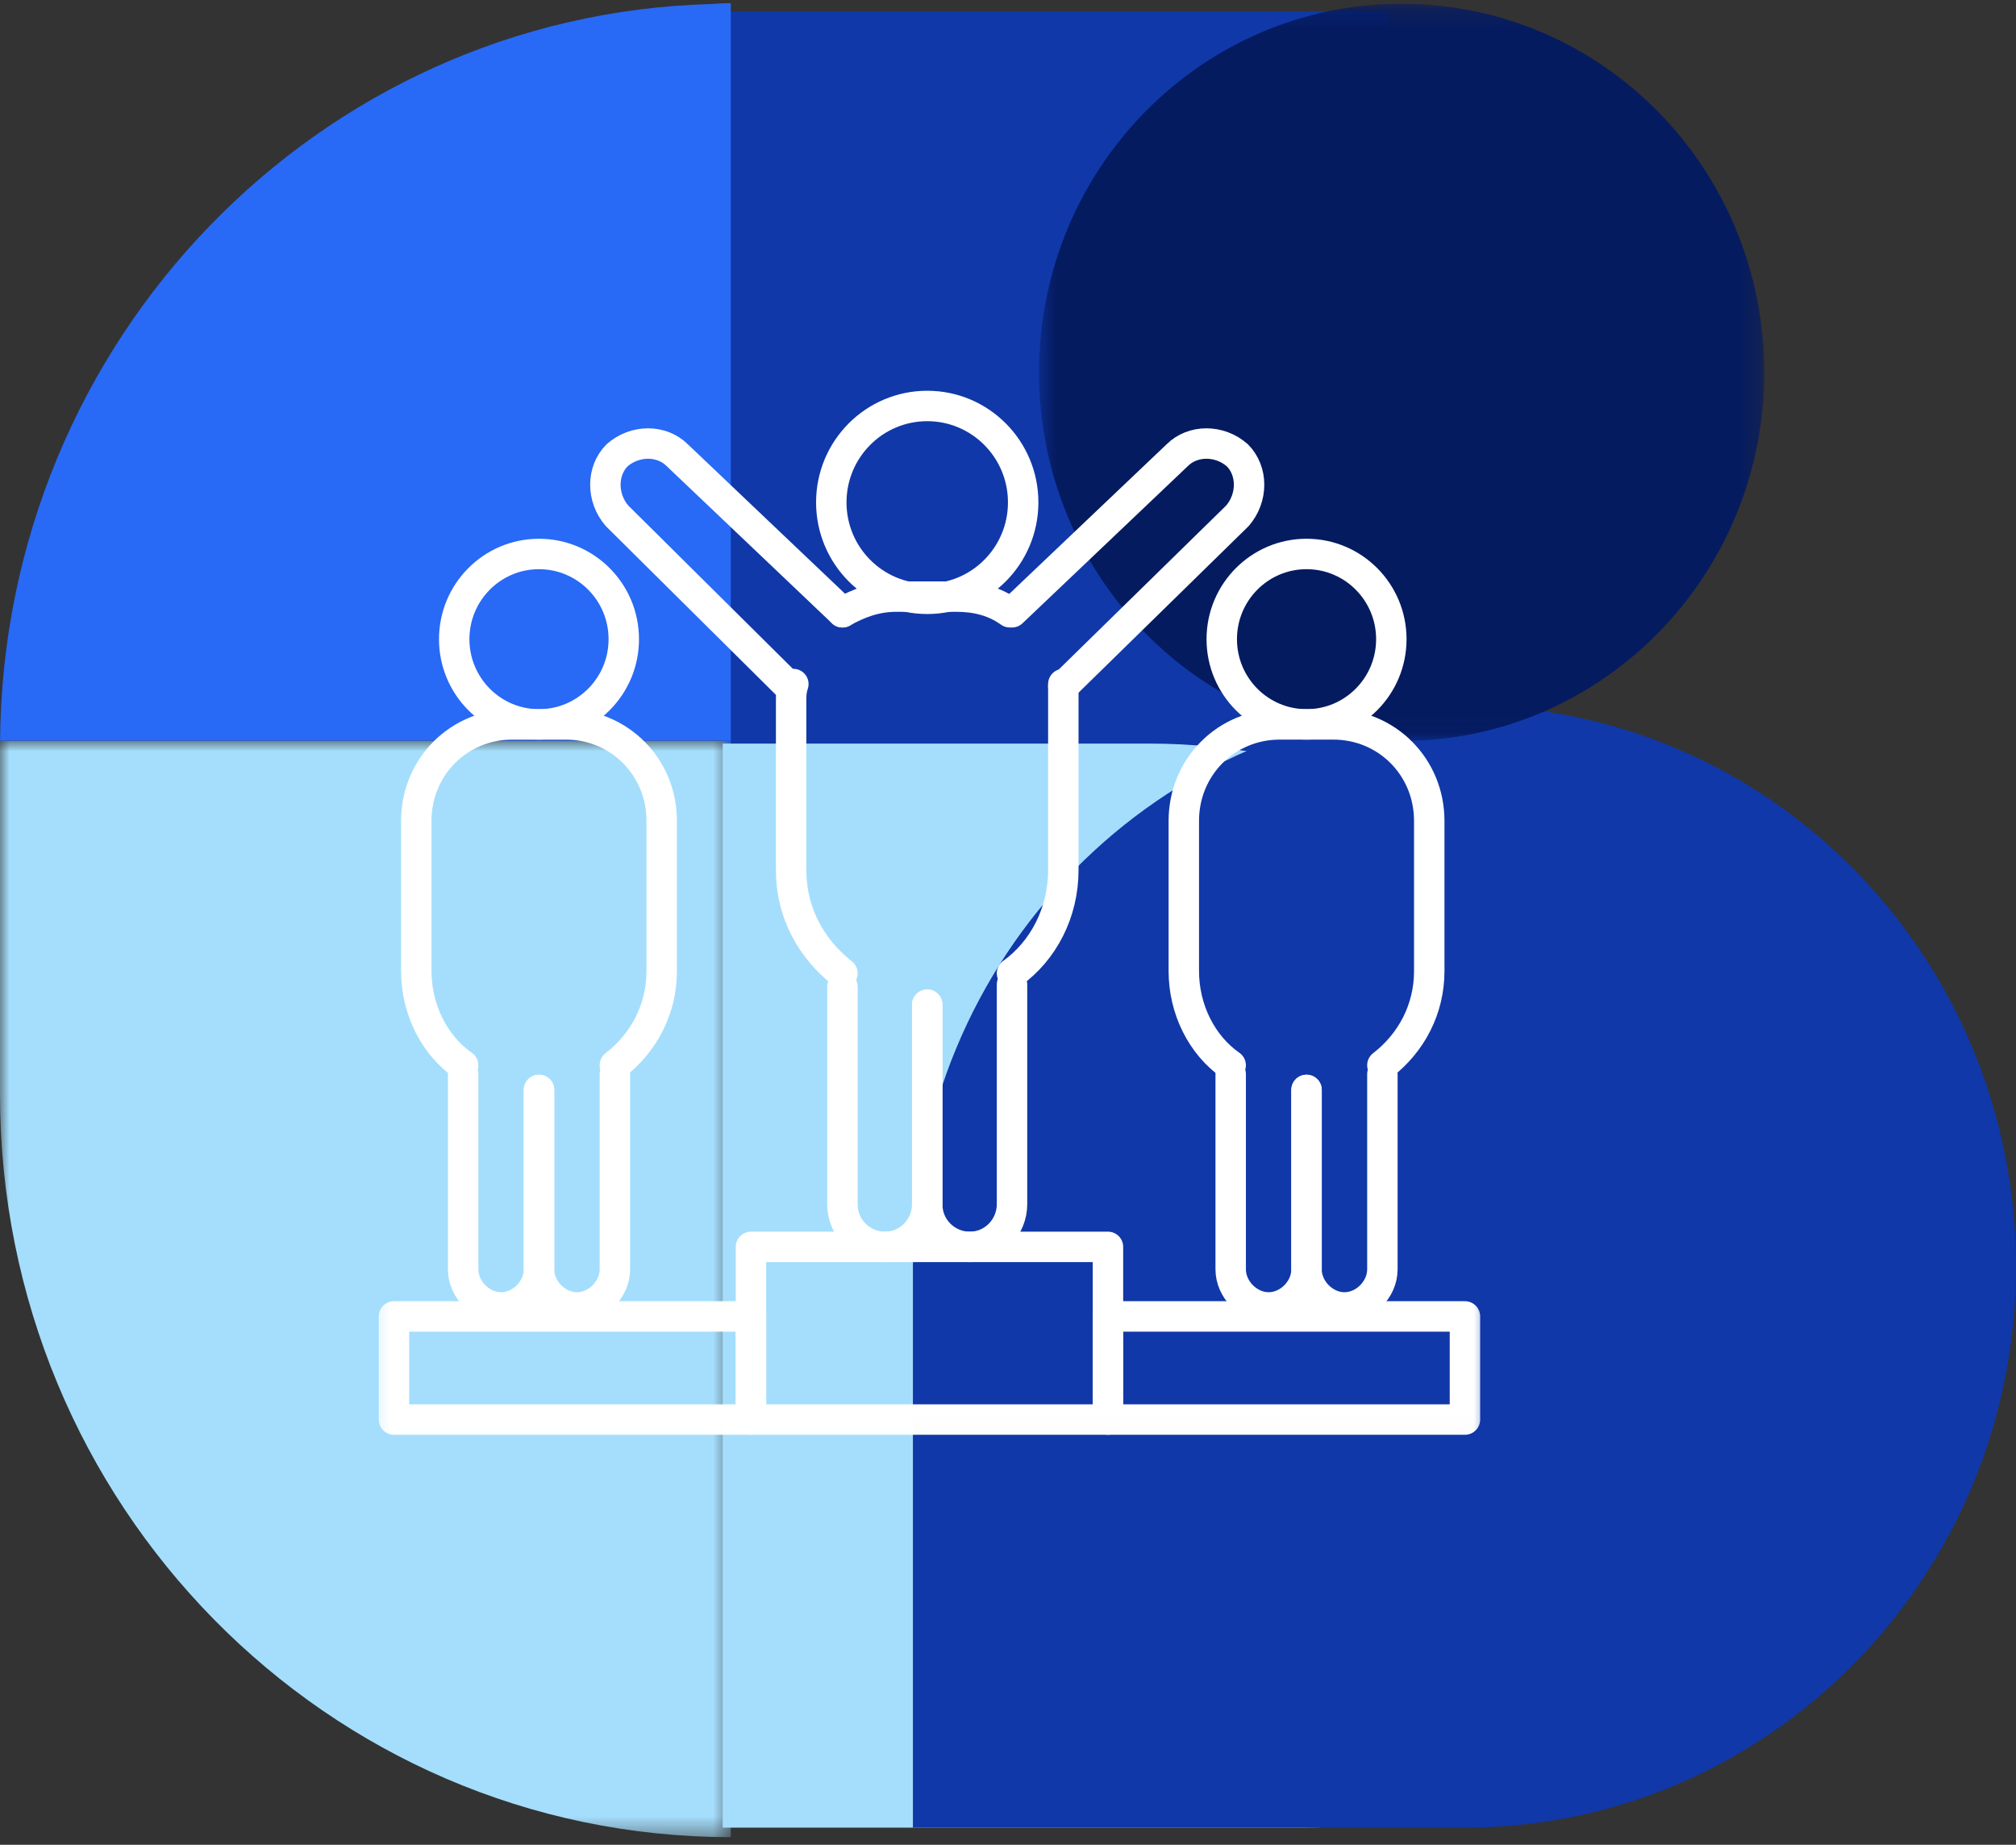
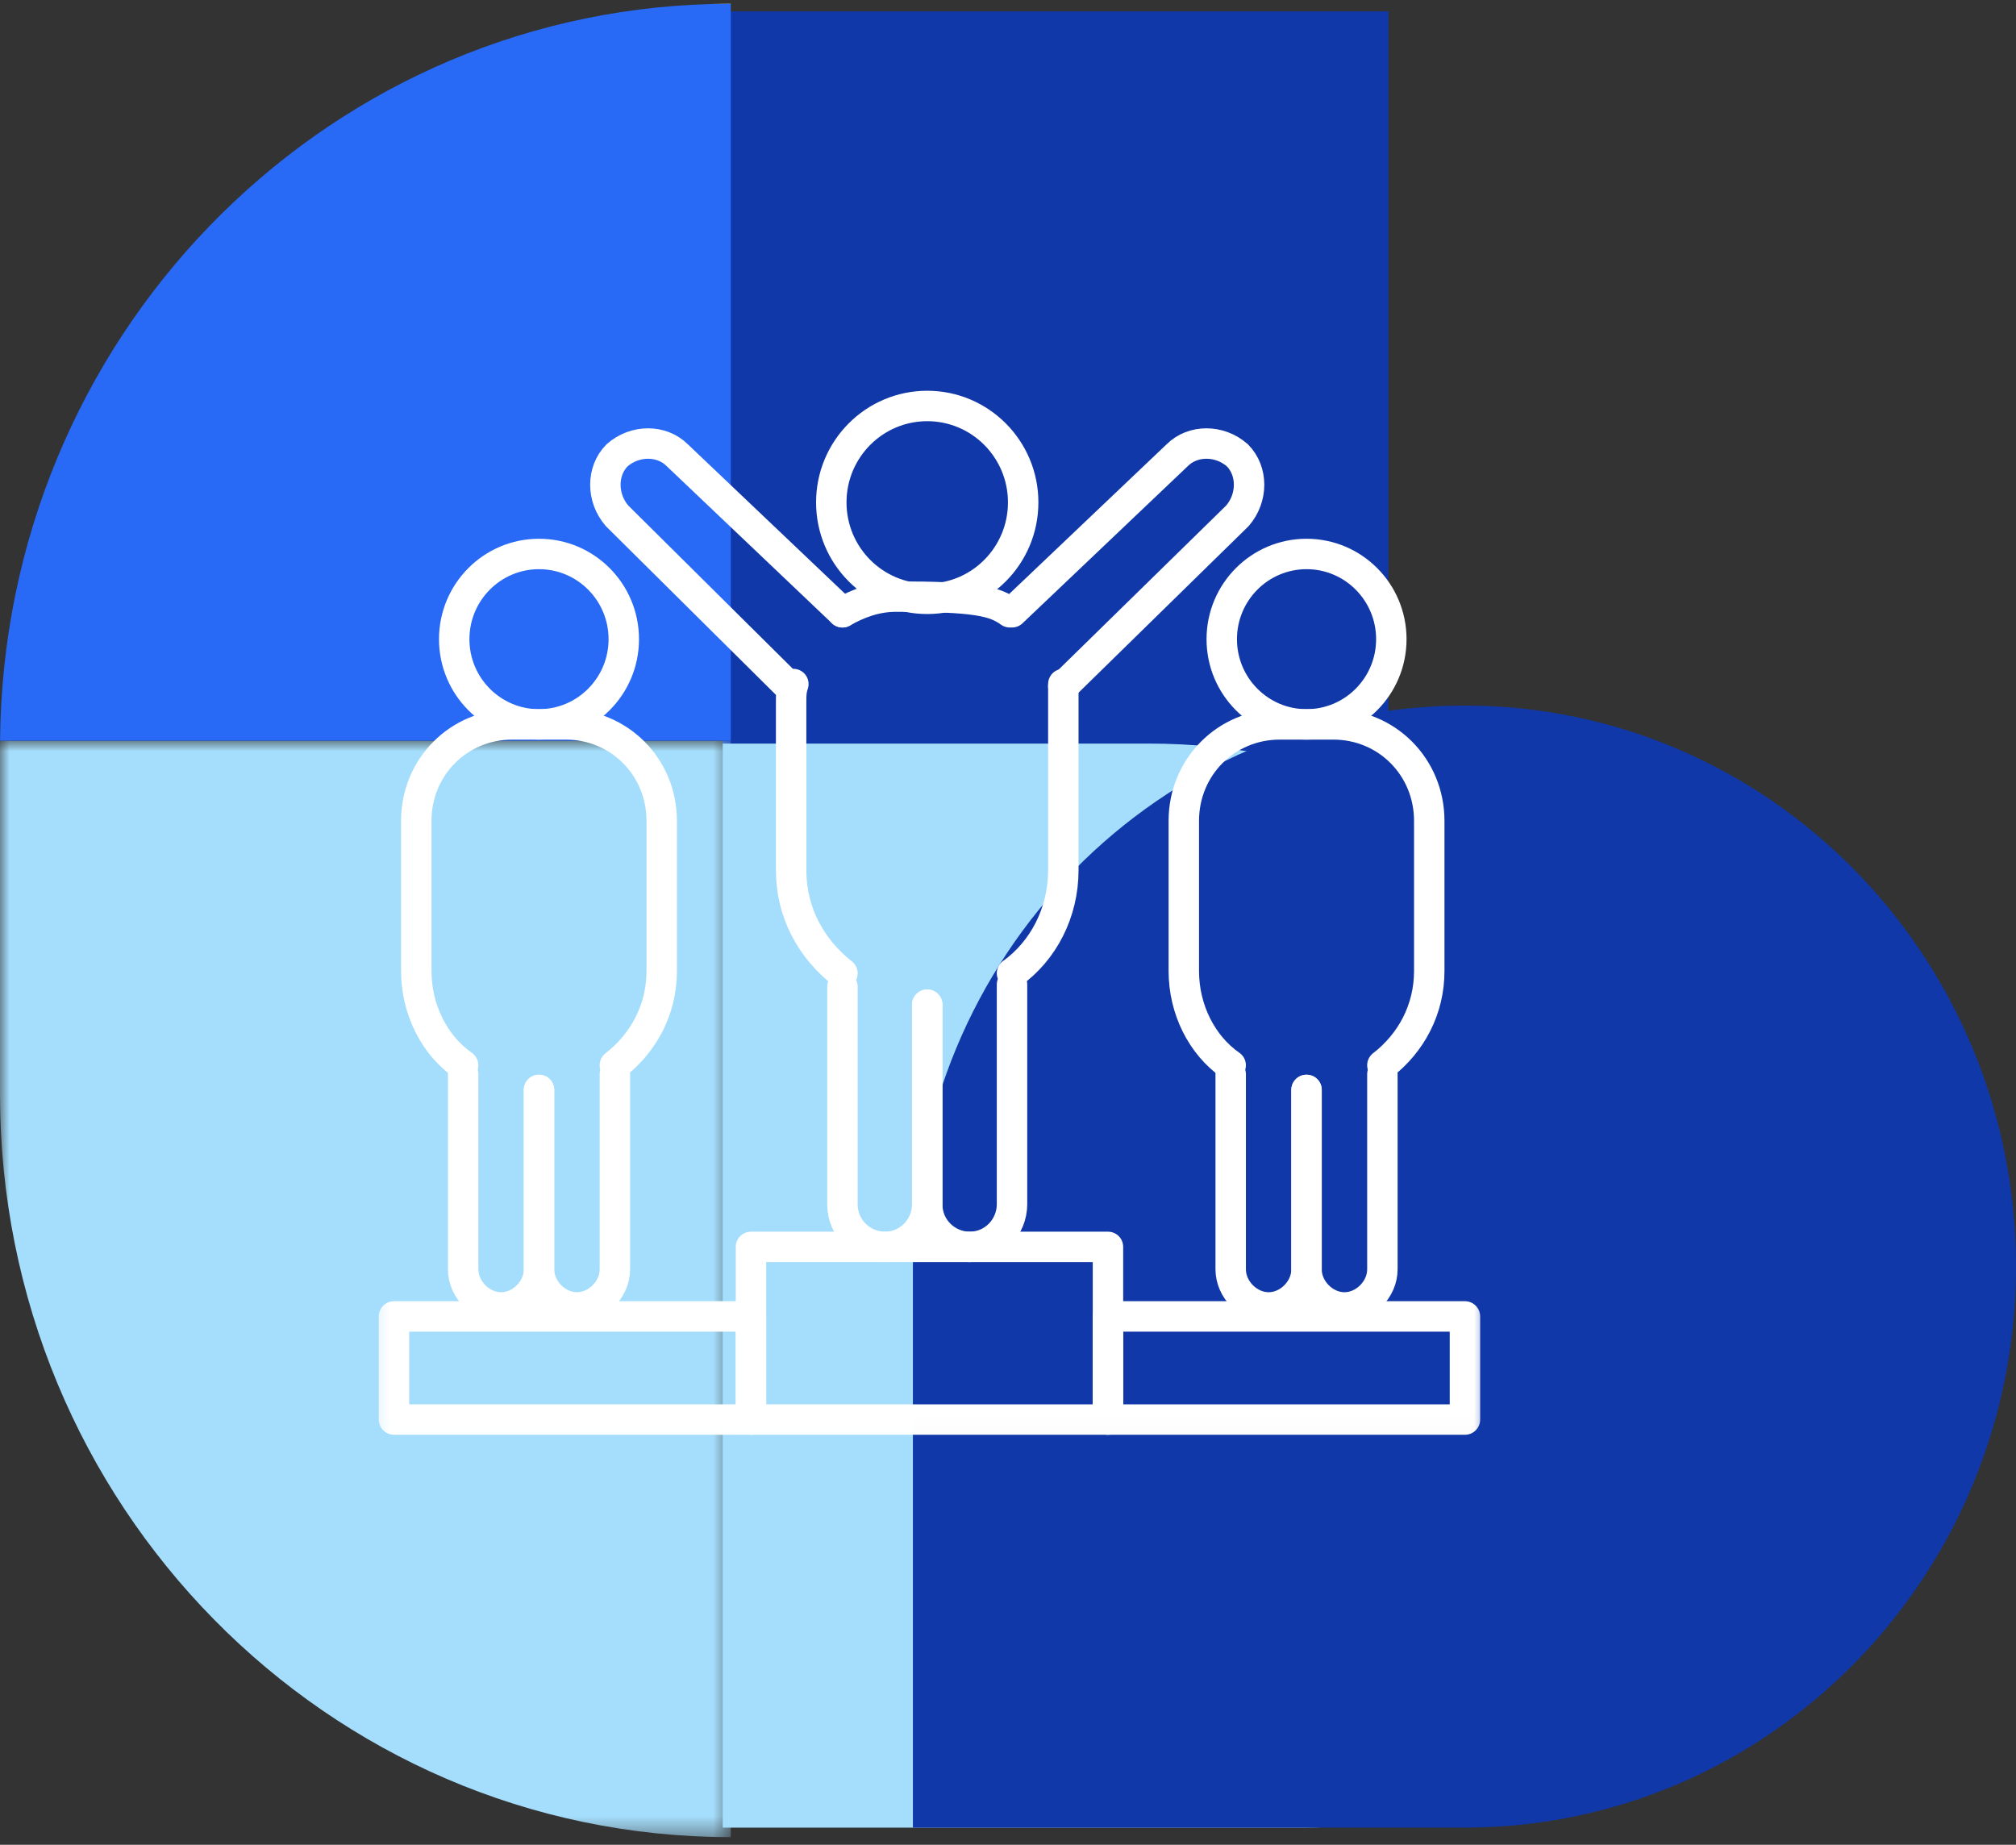
<svg xmlns="http://www.w3.org/2000/svg" width="106" height="97" viewBox="0 0 106 97" fill="none">
  <rect x="0" y="0" width="106" height="97" fill="#333333" stroke="none" />
  <path fill-rule="evenodd" clip-rule="evenodd" d="M38 39.598H73V0.598H38V39.598Z" fill="#1038A8" />
  <path d="M38 39.098H60.429C78.417 39.098 93 53.68 93 71.669C93 85.16 82.063 96.098 68.571 96.098H38V39.098Z" fill="#A5DEFC" />
  <mask id="mask0" mask-type="alpha" maskUnits="userSpaceOnUse" x="0" y="38" width="39" height="59">
    <path fill-rule="evenodd" clip-rule="evenodd" d="M0 38.949H38.424V96.598H0V38.949Z" fill="white" />
  </mask>
  <g mask="url(#mask0)">
    <path fill-rule="evenodd" clip-rule="evenodd" d="M0 39.26V57.535C0 79.108 17.203 96.598 38.424 96.598V38.949H0.004C0.003 39.053 0 39.156 0 39.26Z" fill="#A5DEFC" />
  </g>
  <path fill-rule="evenodd" clip-rule="evenodd" d="M38.424 0.197C38.077 0.197 37.73 0.203 37.385 0.212H38.424V0.197Z" fill="#A5DEFC" />
  <path fill-rule="evenodd" clip-rule="evenodd" d="M37.385 0.212C16.746 0.769 0.166 17.871 0.004 38.949H38.425V0.212H37.385Z" fill="#2869F6" />
  <path fill-rule="evenodd" clip-rule="evenodd" d="M48 96.098H77C93.016 96.098 106 82.89 106 66.598C106 50.306 93.016 37.098 77 37.098C60.984 37.098 48 50.306 48 66.598V96.098Z" fill="#1038A8" />
  <mask id="mask1" mask-type="alpha" maskUnits="userSpaceOnUse" x="54" y="0" width="39" height="39">
-     <path fill-rule="evenodd" clip-rule="evenodd" d="M54.631 0.197H92.764V38.963H54.631V0.197Z" fill="white" />
-   </mask>
+     </mask>
  <g mask="url(#mask1)">
    <path fill-rule="evenodd" clip-rule="evenodd" d="M54.631 19.581C54.631 8.875 63.167 0.197 73.697 0.197C84.228 0.197 92.764 8.875 92.764 19.581C92.764 30.285 84.228 38.963 73.697 38.963C63.167 38.963 54.631 30.285 54.631 19.581Z" fill="#051B60" />
  </g>
  <path fill-rule="evenodd" clip-rule="evenodd" d="M28.34 29.128C30.802 29.128 32.798 31.134 32.798 33.609C32.798 36.083 30.802 38.089 28.34 38.089C25.878 38.089 23.882 36.083 23.882 33.609C23.882 31.134 25.878 29.128 28.34 29.128Z" stroke="white" stroke-width="1.6" stroke-linecap="round" stroke-linejoin="round" />
  <path d="M28.341 57.309V66.742C28.341 67.803 27.402 68.746 26.346 68.746C25.29 68.746 24.352 67.803 24.352 66.742V56.483" stroke="white" stroke-width="1.6" stroke-linecap="round" stroke-linejoin="round" />
  <path d="M32.33 56.483V66.742C32.33 67.803 31.391 68.746 30.335 68.746C29.279 68.746 28.341 67.803 28.341 66.742V57.309" stroke="white" stroke-width="1.6" stroke-linecap="round" stroke-linejoin="round" />
  <path d="M24.351 56.012C22.826 54.95 21.888 53.064 21.888 51.059V43.16C21.888 40.33 24.117 38.089 26.932 38.089H29.748C32.563 38.089 34.792 40.33 34.792 43.16V51.059C34.792 53.064 33.854 54.833 32.329 56.012" stroke="white" stroke-width="1.6" stroke-linecap="round" stroke-linejoin="round" />
  <path fill-rule="evenodd" clip-rule="evenodd" d="M68.697 29.128C71.159 29.128 73.155 31.134 73.155 33.609C73.155 36.083 71.159 38.089 68.697 38.089C66.235 38.089 64.239 36.083 64.239 33.609C64.239 31.134 66.235 29.128 68.697 29.128Z" stroke="white" stroke-width="1.6" stroke-linecap="round" stroke-linejoin="round" />
  <path d="M68.698 57.309V66.742C68.698 67.803 67.759 68.746 66.704 68.746C65.647 68.746 64.709 67.803 64.709 66.742V56.483" stroke="white" stroke-width="1.6" stroke-linecap="round" stroke-linejoin="round" />
  <path d="M72.685 56.483V66.742C72.685 67.803 71.747 68.746 70.691 68.746C69.635 68.746 68.696 67.803 68.696 66.742V57.309" stroke="white" stroke-width="1.6" stroke-linecap="round" stroke-linejoin="round" />
  <path d="M64.708 56.012C63.183 54.95 62.244 53.064 62.244 51.059V43.16C62.244 40.33 64.473 38.089 67.289 38.089H70.104C72.92 38.089 75.149 40.33 75.149 43.16V51.059C75.149 53.064 74.211 54.833 72.685 56.012" stroke="white" stroke-width="1.6" stroke-linecap="round" stroke-linejoin="round" />
  <path fill-rule="evenodd" clip-rule="evenodd" d="M48.754 21.346C51.539 21.346 53.798 23.616 53.798 26.416C53.798 29.216 51.539 31.486 48.754 31.486C45.968 31.486 43.709 29.216 43.709 26.416C43.709 23.616 45.968 21.346 48.754 21.346Z" stroke="white" stroke-width="1.6" stroke-linecap="round" stroke-linejoin="round" />
  <path d="M48.753 52.828V63.322C48.753 64.501 47.815 65.562 46.524 65.562C45.351 65.562 44.295 64.619 44.295 63.322V51.885" stroke="white" stroke-width="1.6" stroke-linecap="round" stroke-linejoin="round" />
  <path d="M53.211 51.767V63.322C53.211 64.501 52.272 65.562 50.982 65.562C49.809 65.562 48.753 64.619 48.753 63.322V52.828" stroke="white" stroke-width="1.6" stroke-linecap="round" stroke-linejoin="round" />
  <path d="M55.909 35.967V45.753C55.909 47.994 54.853 49.998 53.211 51.177" stroke="white" stroke-width="1.6" stroke-linecap="round" stroke-linejoin="round" />
-   <path d="M44.296 32.194C45.117 31.722 46.056 31.369 47.112 31.369H50.279C51.335 31.369 52.273 31.604 53.095 32.194" stroke="white" stroke-width="1.6" stroke-linecap="round" stroke-linejoin="round" />
+   <path d="M44.296 32.194C45.117 31.722 46.056 31.369 47.112 31.369C51.335 31.369 52.273 31.604 53.095 32.194" stroke="white" stroke-width="1.6" stroke-linecap="round" stroke-linejoin="round" />
  <path d="M44.295 51.177C42.653 49.88 41.597 47.994 41.597 45.754V36.91C41.597 36.556 41.597 36.321 41.714 35.967" stroke="white" stroke-width="1.6" stroke-linecap="round" stroke-linejoin="round" />
  <path d="M53.211 32.194L61.892 23.94C62.714 23.115 64.121 23.115 65.06 23.94C65.881 24.765 65.881 26.18 65.06 27.124L55.909 36.085" stroke="white" stroke-width="1.6" stroke-linecap="round" stroke-linejoin="round" />
  <path d="M44.295 32.194L35.614 23.94C34.792 23.115 33.385 23.115 32.446 23.94C31.625 24.765 31.625 26.18 32.446 27.124L41.479 36.085" stroke="white" stroke-width="1.6" stroke-linecap="round" stroke-linejoin="round" />
  <mask id="mask2" mask-type="alpha" maskUnits="userSpaceOnUse" x="19" y="20" width="60" height="56">
    <path fill-rule="evenodd" clip-rule="evenodd" d="M19.375 75.987H78.365V20H19.375V75.987Z" fill="white" />
  </mask>
  <g mask="url(#mask2)">
    <path fill-rule="evenodd" clip-rule="evenodd" d="M39.485 74.641H58.256V65.562H39.485V74.641Z" stroke="white" stroke-width="1.6" stroke-linecap="round" stroke-linejoin="round" />
    <path fill-rule="evenodd" clip-rule="evenodd" d="M20.715 74.641H39.486V69.218H20.715V74.641Z" stroke="white" stroke-width="1.6" stroke-linecap="round" stroke-linejoin="round" />
    <path fill-rule="evenodd" clip-rule="evenodd" d="M58.256 74.641H77.026V69.218H58.256V74.641Z" stroke="white" stroke-width="1.6" stroke-linecap="round" stroke-linejoin="round" />
  </g>
</svg>